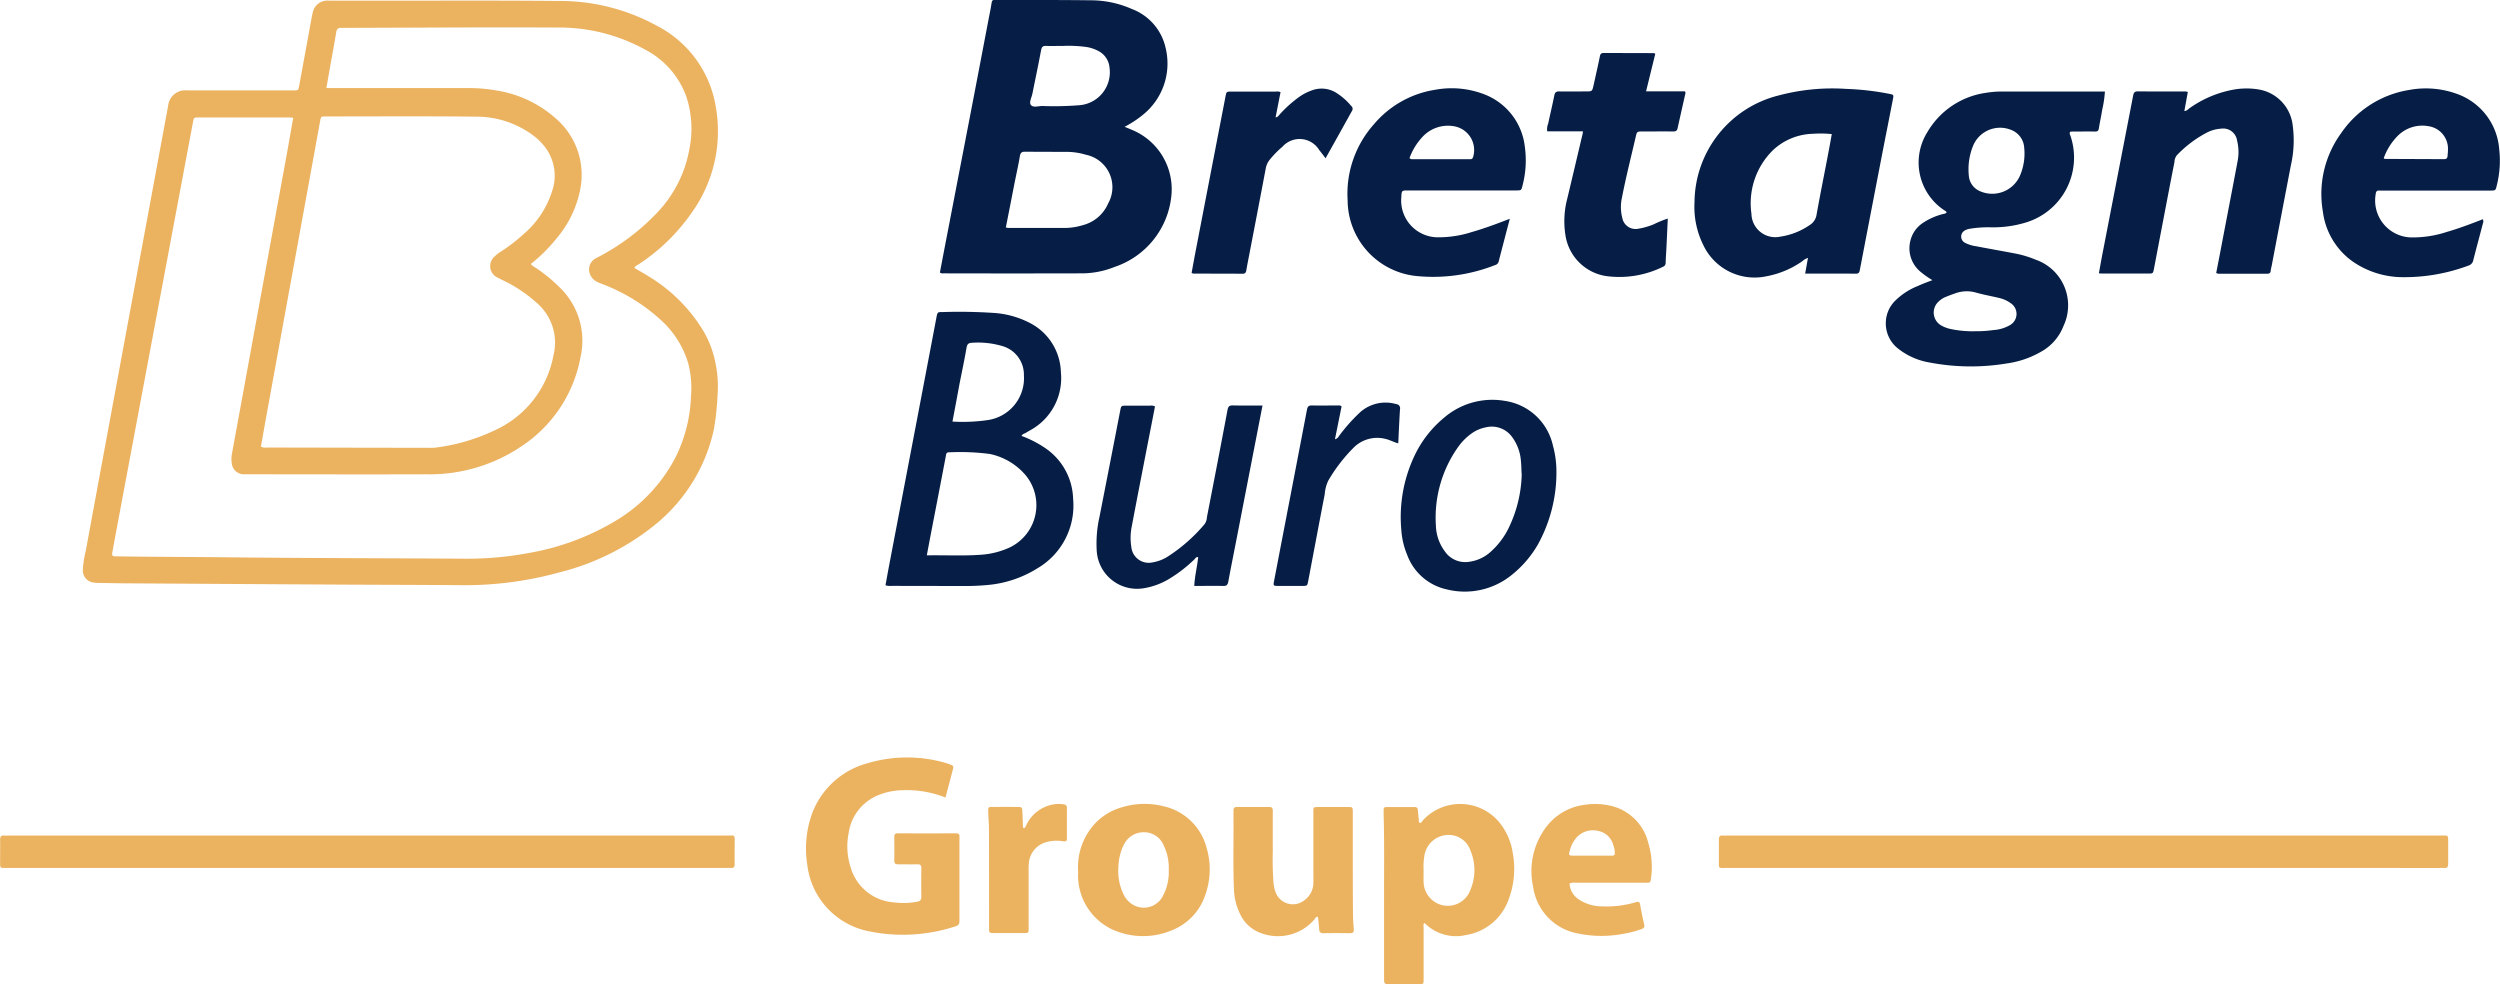
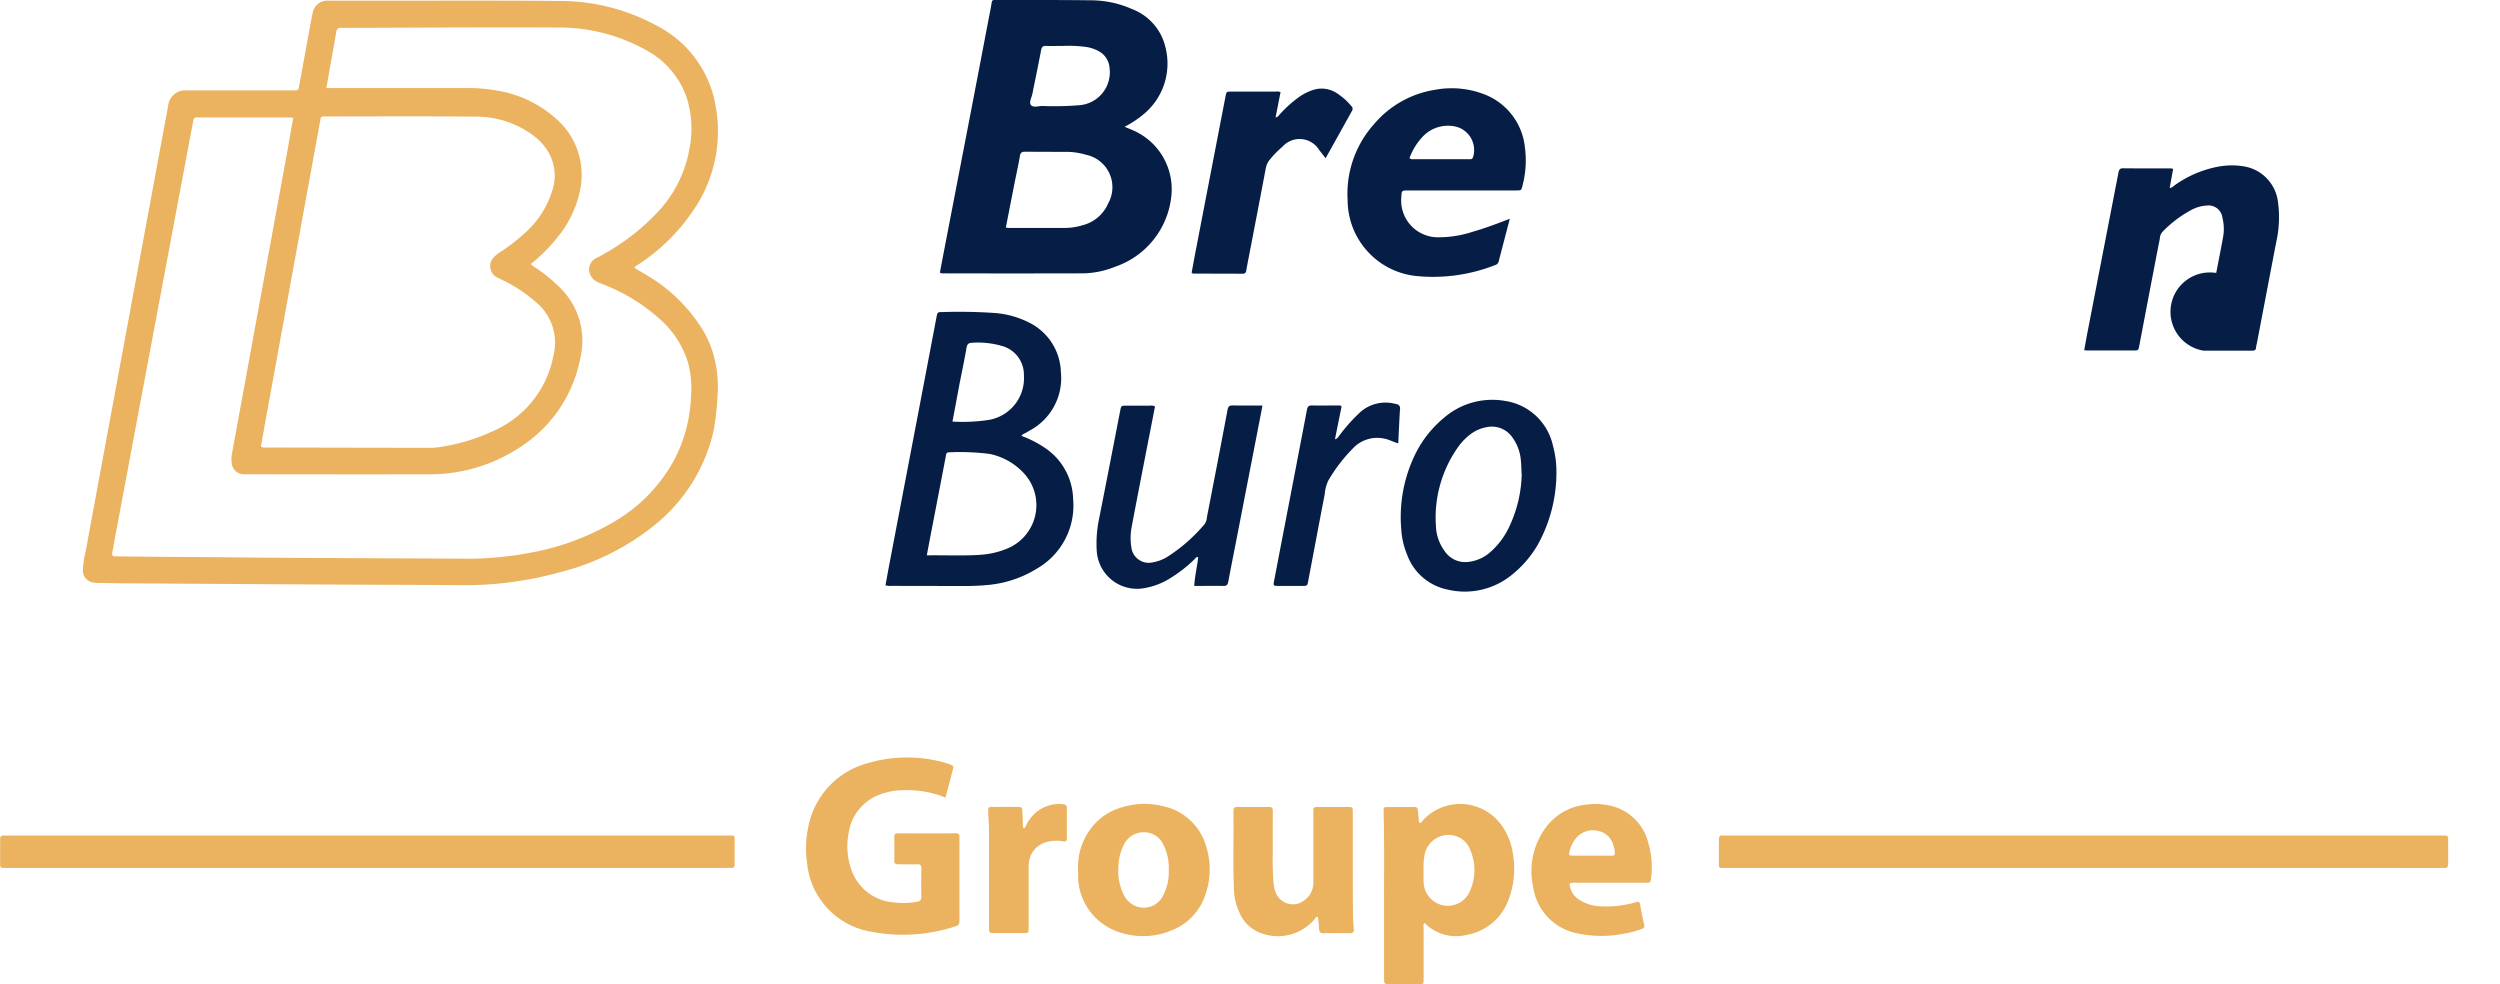
<svg xmlns="http://www.w3.org/2000/svg" width="144.078" height="56.717" viewBox="0 0 144.078 56.717">
  <g id="Groupe_149" data-name="Groupe 149" transform="translate(-213.23 -116.601)">
    <path id="Tracé_286" data-name="Tracé 286" d="M259.194,132.119c.278.163.559.316.828.488a9.266,9.266,0,0,1,3.128,3.108,5.587,5.587,0,0,1,.532,1.163,6.747,6.747,0,0,1,.306,2.614,15.048,15.048,0,0,1-.211,1.942,9.718,9.718,0,0,1-3.456,5.54,14.24,14.24,0,0,1-5.45,2.692,20.5,20.5,0,0,1-5.523.738c-2.411-.021-4.822-.022-7.233-.036q-5.986-.033-11.971-.071c-.617,0-1.235-.016-1.852-.025a1.655,1.655,0,0,1-.248-.019.7.7,0,0,1-.631-.735,5.584,5.584,0,0,1,.166-1.089q1.413-7.664,2.835-15.326.957-5.161,1.912-10.322a.99.99,0,0,1,1.085-.894c1.948.005,3.9,0,5.844,0,.095,0,.19,0,.285,0,.288,0,.291,0,.341-.281q.357-1.942.712-3.884c.017-.093.036-.187.061-.278a.857.857,0,0,1,.951-.726c.974,0,1.948,0,2.922,0,3.433,0,6.865-.017,10.3.015a11.652,11.652,0,0,1,5.7,1.448,6.392,6.392,0,0,1,3.361,4.653,8.038,8.038,0,0,1-1.356,6.058,11.144,11.144,0,0,1-3.029,2.978C259.4,131.944,259.265,131.984,259.194,132.119Zm-19.657-8.653c-.1-.01-.142-.019-.189-.019q-2.637,0-5.274,0c-.264,0-.265.006-.322.306q-1.031,5.489-2.061,10.979-1.211,6.451-2.42,12.9c-.057.3-.109.607-.166.91-.026.138.025.2.166.2.047,0,.095,0,.143,0,2.126.032,4.251.032,6.377.055,4.537.049,9.074.051,13.611.08a19.316,19.316,0,0,0,3.786-.343,14.48,14.48,0,0,0,4.909-1.83,9.184,9.184,0,0,0,3.474-3.674,8.547,8.547,0,0,0,.888-3.492,5.743,5.743,0,0,0-.164-1.941,5.458,5.458,0,0,0-1.53-2.438,10.536,10.536,0,0,0-3.367-2.092,3.251,3.251,0,0,1-.361-.152.809.809,0,0,1-.452-.718.724.724,0,0,1,.426-.652c.052-.029.106-.054.158-.082a12.871,12.871,0,0,0,3.314-2.5,7.118,7.118,0,0,0,1.884-3.687,5.955,5.955,0,0,0-.172-3.022,4.952,4.952,0,0,0-2.356-2.705,10.272,10.272,0,0,0-5.09-1.285c-4.1-.021-8.2.01-12.294.02a1.333,1.333,0,0,1-.142,0c-.191-.019-.27.066-.3.257-.107.656-.232,1.308-.348,1.962-.072.4-.141.81-.218,1.252h.457q3.848,0,7.7,0a8.917,8.917,0,0,1,1.629.135,6.7,6.7,0,0,1,3.46,1.638,4.281,4.281,0,0,1,1.384,4.059,6.143,6.143,0,0,1-1.292,2.741,9.448,9.448,0,0,1-1.558,1.565.948.948,0,0,0,.286.22,8.933,8.933,0,0,1,1.35,1.1,4.267,4.267,0,0,1,1.224,4.074,7.834,7.834,0,0,1-3.367,5.09,9.459,9.459,0,0,1-5.513,1.635c-3.421.012-6.842,0-10.263,0-.083,0-.167,0-.249,0a.7.7,0,0,1-.7-.634,1.65,1.65,0,0,1,.018-.6q.688-3.744,1.371-7.49.916-5,1.833-10.009C239.32,124.686,239.425,124.091,239.537,123.466Zm-1.863,18.95a.509.509,0,0,0,.332.053q4.7.011,9.4.018a2.441,2.441,0,0,0,.355-.016,11.028,11.028,0,0,0,3.366-.984,5.928,5.928,0,0,0,3.408-4.331,3.015,3.015,0,0,0-.992-3.046,8.215,8.215,0,0,0-1.567-1.1c-.208-.113-.427-.206-.635-.32a.73.73,0,0,1-.189-1.239,1.788,1.788,0,0,1,.335-.262,9.668,9.668,0,0,0,1.325-1.019,5.381,5.381,0,0,0,1.637-2.456,2.721,2.721,0,0,0-.472-2.648,3.543,3.543,0,0,0-.617-.588,5.478,5.478,0,0,0-3.262-1.077c-2.9-.031-5.794-.012-8.691-.012-.27,0-.273,0-.32.263q-.82,4.5-1.639,8.991-.737,4.04-1.473,8.081C237.874,141.285,237.774,141.855,237.674,142.415Z" transform="translate(-9.407 -0.077)" fill="#ebb25f" />
    <path id="Tracé_287" data-name="Tracé 287" d="M374.11,132.307c.129-.674.259-1.358.391-2.043q.694-3.594,1.388-7.189.514-2.67,1.022-5.341c.062-.323.131-.645.18-.97.018-.118.054-.172.173-.163.035,0,.071,0,.107,0,1.816,0,3.633-.006,5.449.017a5.874,5.874,0,0,1,2.351.5,3.114,3.114,0,0,1,1.949,2.25,3.788,3.788,0,0,1-1.3,3.841,6.034,6.034,0,0,1-1.065.7c.169.07.3.122.427.177a3.7,3.7,0,0,1,2.266,3.823,4.823,4.823,0,0,1-3.268,4.075,5.089,5.089,0,0,1-1.947.371q-3.953.01-7.907,0A.292.292,0,0,1,374.11,132.307Zm3.8-2.594a1.16,1.16,0,0,0,.151.025q1.6,0,3.2,0a3.6,3.6,0,0,0,1.087-.161,2.18,2.18,0,0,0,1.461-1.255,1.907,1.907,0,0,0-1.274-2.8,3.978,3.978,0,0,0-1.157-.17c-.783,0-1.567,0-2.35-.008-.182,0-.272.042-.306.243-.09.537-.211,1.069-.317,1.6C378.244,128.021,378.079,128.857,377.91,129.714Zm3.306-10.466c-.364,0-.673.011-.98,0-.2-.01-.259.067-.295.254-.157.837-.333,1.67-.5,2.5-.044.218-.2.492-.092.643.132.179.439.065.668.065a17.983,17.983,0,0,0,2.1-.042,1.905,1.905,0,0,0,1.77-2.159,1.188,1.188,0,0,0-.606-.948,2.2,2.2,0,0,0-.7-.246A7.515,7.515,0,0,0,381.215,119.247Z" transform="translate(-106.713 0)" fill="#061e45" />
-     <path id="Tracé_288" data-name="Tracé 288" d="M538.709,143.132a5.181,5.181,0,0,1-.707-.5,1.756,1.756,0,0,1-.553-1.807,1.7,1.7,0,0,1,.711-.99,3.705,3.705,0,0,1,1.131-.506c.078-.023.167-.02.23-.088,0-.087-.082-.1-.135-.14a3.3,3.3,0,0,1-.967-4.5,4.659,4.659,0,0,1,3.338-2.259,5.843,5.843,0,0,1,1.028-.08h5.866a6.527,6.527,0,0,1-.159,1.062c-.051.352-.135.7-.187,1.05-.022.15-.084.2-.229.194-.416-.007-.832,0-1.247,0-.067,0-.135.008-.183.012a.2.2,0,0,0,.007.2,3.907,3.907,0,0,1-2.589,5.039,6.468,6.468,0,0,1-1.967.269,6.526,6.526,0,0,0-1.242.084.805.805,0,0,0-.267.092.4.4,0,0,0,0,.715,1.951,1.951,0,0,0,.643.2c.769.148,1.54.282,2.309.43a6.016,6.016,0,0,1,1.12.344,2.785,2.785,0,0,1,1.6,3.828,2.866,2.866,0,0,1-1.285,1.474,5.433,5.433,0,0,1-1.974.677,12.628,12.628,0,0,1-4.464-.055,3.974,3.974,0,0,1-1.776-.777,1.843,1.843,0,0,1-.735-1.581,1.816,1.816,0,0,1,.542-1.205,3.879,3.879,0,0,1,1.305-.846C538.134,143.346,538.4,143.251,538.709,143.132Zm2.08-6.388a3.551,3.551,0,0,0,.019.373,1.053,1.053,0,0,0,.564.851,1.747,1.747,0,0,0,2.37-.827A3.224,3.224,0,0,0,544,135.51a1.17,1.17,0,0,0-.752-1.035,1.683,1.683,0,0,0-2.161.837A3.567,3.567,0,0,0,540.789,136.744Zm.409,9.332a6.919,6.919,0,0,0,1.032-.068,2.153,2.153,0,0,0,.946-.283.739.739,0,0,0,.032-1.274,1.805,1.805,0,0,0-.645-.29c-.449-.108-.906-.187-1.35-.314a1.923,1.923,0,0,0-1.184.045c-.191.064-.38.135-.565.212a1.254,1.254,0,0,0-.386.251.856.856,0,0,0,.173,1.407,1.863,1.863,0,0,0,.5.184A6.139,6.139,0,0,0,541.2,146.076Z" transform="translate(-214.112 -10.386)" fill="#061e45" />
    <path id="Tracé_289" data-name="Tracé 289" d="M372.636,177.117a6.2,6.2,0,0,1,1.4.724,3.652,3.652,0,0,1,1.573,2.9,4.189,4.189,0,0,1-2.048,4,6.5,6.5,0,0,1-2.907.97,14.211,14.211,0,0,1-1.53.054q-1.977,0-3.954-.006a.939.939,0,0,1-.375-.036c.079-.431.156-.86.238-1.288q.81-4.242,1.621-8.484.54-2.828,1.077-5.657c.06-.314.061-.32.379-.316a30.121,30.121,0,0,1,3.025.057,5.264,5.264,0,0,1,1.969.565,3.286,3.286,0,0,1,1.8,2.837,3.418,3.418,0,0,1-1.776,3.358c-.081.049-.165.093-.245.144S372.7,176.992,372.636,177.117ZM367.177,184c1.079-.018,2.111.041,3.14-.037a4.722,4.722,0,0,0,1.644-.421,2.706,2.706,0,0,0,.89-4.186,3.7,3.7,0,0,0-2.046-1.2,13.291,13.291,0,0,0-2.343-.094c-.175-.006-.17.119-.192.237q-.383,2.006-.772,4.012C367.394,182.848,367.291,183.394,367.177,184Zm1.479-7.71a9.984,9.984,0,0,0,2.008-.083,2.439,2.439,0,0,0,2.109-2.583,1.716,1.716,0,0,0-1.271-1.694,4.935,4.935,0,0,0-1.725-.181c-.208.006-.277.091-.312.292-.118.688-.263,1.372-.4,2.059C368.933,174.815,368.8,175.536,368.656,176.285Z" transform="translate(-100.534 -35.393)" fill="#061e45" />
-     <path id="Tracé_290" data-name="Tracé 290" d="M509.649,142.421l.163-.907a.972.972,0,0,0-.338.2,5.282,5.282,0,0,1-2.049.859,3.266,3.266,0,0,1-3.66-1.828,4.938,4.938,0,0,1-.492-2.45,6.389,6.389,0,0,1,4.833-6.138,12.057,12.057,0,0,1,3.914-.382,15.671,15.671,0,0,1,2.472.284c.265.053.265.058.214.318-.2,1.035-.408,2.069-.608,3.1q-.648,3.35-1.291,6.7c-.026.137-.04.248-.227.247C511.621,142.418,510.661,142.421,509.649,142.421Zm1.535-8.04a5.987,5.987,0,0,0-1.091-.018,3.485,3.485,0,0,0-2.289.935,4.283,4.283,0,0,0-1.25,3.672,1.375,1.375,0,0,0,1.677,1.318,4,4,0,0,0,1.67-.659.848.848,0,0,0,.408-.619c.194-1.084.412-2.164.619-3.246C511.014,135.313,511.1,134.86,511.184,134.381Z" transform="translate(-192.386 -10.051)" fill="#061e45" />
    <path id="Tracé_291" data-name="Tracé 291" d="M234.43,259.614q10.351,0,20.7,0c.493,0,.436-.055.44.434,0,.4-.006.807,0,1.21,0,.171-.058.24-.227.223a2.457,2.457,0,0,0-.249,0H213.7c-.513,0-.46.057-.463-.45,0-.392.008-.784,0-1.175-.006-.192.071-.257.25-.242.094.008.19,0,.285,0Z" transform="translate(0 -94.86)" fill="#ebb25f" />
    <path id="Tracé_292" data-name="Tracé 292" d="M528.458,261.482q-10.281,0-20.562,0c-.508,0-.447.064-.451-.459,0-.392,0-.783,0-1.175,0-.162.045-.248.22-.233.082.007.166,0,.249,0h41.123c.472,0,.437-.053.438.443,0,.392,0,.783,0,1.175,0,.174-.048.272-.242.25a2.6,2.6,0,0,0-.285,0Z" transform="translate(-195.154 -94.86)" fill="#ebb25f" />
-     <path id="Tracé_293" data-name="Tracé 293" d="M579.255,142.373q.2-1.012.389-2.018c.283-1.477.569-2.954.846-4.433a2.709,2.709,0,0,0-.029-1.165.809.809,0,0,0-.923-.7,2.074,2.074,0,0,0-.817.225,6.69,6.69,0,0,0-1.727,1.3.648.648,0,0,0-.143.392c-.225,1.139-.442,2.279-.66,3.419q-.261,1.362-.519,2.723c-.055.287-.057.291-.331.291q-1.318,0-2.636,0c-.058,0-.116-.007-.212-.012.073-.395.139-.773.212-1.15q.881-4.535,1.759-9.07c.034-.176.073-.271.282-.268.914.011,1.828.005,2.742.007a.8.8,0,0,1,.132.028l-.2,1.1c.141-.007.216-.105.3-.165a6.339,6.339,0,0,1,2.5-1.064,4.261,4.261,0,0,1,1.524-.008,2.362,2.362,0,0,1,1.921,2.07,6.468,6.468,0,0,1-.107,2.3q-.556,2.9-1.107,5.794a2.289,2.289,0,0,0-.055.278c-.009.143-.09.17-.213.17-.938,0-1.876,0-2.814,0A.556.556,0,0,1,579.255,142.373Z" transform="translate(-238.303 -10.041)" fill="#061e45" />
-     <path id="Tracé_294" data-name="Tracé 294" d="M619.916,139.267a.319.319,0,0,1,0,.242c-.183.7-.371,1.4-.551,2.1a.4.4,0,0,1-.274.327,10.562,10.562,0,0,1-3.8.671,5.089,5.089,0,0,1-2.875-.9,4.162,4.162,0,0,1-1.723-2.881,5.957,5.957,0,0,1,1.055-4.523,5.869,5.869,0,0,1,3.919-2.486,5.245,5.245,0,0,1,2.8.244,3.67,3.67,0,0,1,2.386,3.146,5.817,5.817,0,0,1-.139,2.119c-.07.288-.068.29-.374.29h-6.127a2.456,2.456,0,0,1-.249,0c-.174-.018-.216.069-.231.228a2.129,2.129,0,0,0,2.164,2.472,6.281,6.281,0,0,0,1.923-.312C618.534,139.8,619.22,139.535,619.916,139.267Zm-5.719-3.518c.045.03.055.042.064.042q1.71.007,3.419.014c.136,0,.193-.06.2-.19s.025-.237.022-.355a1.311,1.311,0,0,0-1.085-1.348,2,2,0,0,0-1.777.518A3.493,3.493,0,0,0,614.2,135.749Z" transform="translate(-263.593 -10.032)" fill="#061e45" />
+     <path id="Tracé_293" data-name="Tracé 293" d="M579.255,142.373q.2-1.012.389-2.018a2.709,2.709,0,0,0-.029-1.165.809.809,0,0,0-.923-.7,2.074,2.074,0,0,0-.817.225,6.69,6.69,0,0,0-1.727,1.3.648.648,0,0,0-.143.392c-.225,1.139-.442,2.279-.66,3.419q-.261,1.362-.519,2.723c-.055.287-.057.291-.331.291q-1.318,0-2.636,0c-.058,0-.116-.007-.212-.012.073-.395.139-.773.212-1.15q.881-4.535,1.759-9.07c.034-.176.073-.271.282-.268.914.011,1.828.005,2.742.007a.8.8,0,0,1,.132.028l-.2,1.1c.141-.007.216-.105.3-.165a6.339,6.339,0,0,1,2.5-1.064,4.261,4.261,0,0,1,1.524-.008,2.362,2.362,0,0,1,1.921,2.07,6.468,6.468,0,0,1-.107,2.3q-.556,2.9-1.107,5.794a2.289,2.289,0,0,0-.055.278c-.009.143-.09.17-.213.17-.938,0-1.876,0-2.814,0A.556.556,0,0,1,579.255,142.373Z" transform="translate(-238.303 -10.041)" fill="#061e45" />
    <path id="Tracé_295" data-name="Tracé 295" d="M453.241,139.245c-.226.864-.436,1.663-.642,2.464a.284.284,0,0,1-.214.208,9.742,9.742,0,0,1-4.573.623,4.408,4.408,0,0,1-3.917-4.355,6.016,6.016,0,0,1,1.516-4.388,5.774,5.774,0,0,1,3.522-1.985,5.213,5.213,0,0,1,2.969.314,3.673,3.673,0,0,1,2.206,2.976,5.689,5.689,0,0,1-.133,2.223c-.069.286-.071.287-.374.287h-6.2c-.393,0-.393,0-.412.381a2.12,2.12,0,0,0,2.188,2.319,6.26,6.26,0,0,0,1.889-.307C451.785,139.8,452.482,139.538,453.241,139.245Zm-5.778-3.5a.178.178,0,0,0,.162.066h3.338c.1,0,.138-.042.167-.139a1.389,1.389,0,0,0-1.1-1.758,2,2,0,0,0-1.81.6A3.574,3.574,0,0,0,447.463,135.742Z" transform="translate(-152.999 -10.036)" fill="#061e45" />
-     <path id="Tracé_296" data-name="Tracé 296" d="M480.1,130.194h-2.059a.824.824,0,0,1,.052-.438c.117-.545.247-1.087.356-1.633.035-.175.106-.233.283-.23.51.01,1.021,0,1.532,0,.367,0,.368,0,.451-.369.123-.555.25-1.11.363-1.667.027-.131.081-.178.21-.177.962,0,1.924,0,2.886.006a.358.358,0,0,1,.094.037l-.531,2.163h2.235c.023.052.042.074.038.091-.152.682-.308,1.363-.458,2.045-.032.145-.113.18-.251.179-.582-.006-1.164,0-1.746,0-.341,0-.344,0-.417.32-.269,1.166-.566,2.326-.792,3.5a2.487,2.487,0,0,0,.021,1.164.779.779,0,0,0,.936.618,3.88,3.88,0,0,0,.886-.257,6.24,6.24,0,0,1,.8-.327c-.027.574-.051,1.129-.078,1.683-.014.285-.038.569-.045.853a.24.24,0,0,1-.157.245,5.678,5.678,0,0,1-3.289.532,2.8,2.8,0,0,1-2.332-2.371,5.1,5.1,0,0,1,.105-2.08c.293-1.222.58-2.444.869-3.667C480.082,130.362,480.086,130.3,480.1,130.194Z" transform="translate(-175.642 -6.023)" fill="#061e45" />
    <path id="Tracé_297" data-name="Tracé 297" d="M359.24,248.56a6.028,6.028,0,0,0-2.442-.423,3.882,3.882,0,0,0-1.29.232,2.773,2.773,0,0,0-1.845,2.214,3.963,3.963,0,0,0,.121,2.038,2.8,2.8,0,0,0,2.494,1.983,4.411,4.411,0,0,0,1.313-.035c.182-.032.262-.106.258-.3-.011-.546-.009-1.092,0-1.638,0-.172-.061-.227-.229-.223-.368.009-.736,0-1.1,0-.164,0-.235-.046-.232-.223.009-.451.007-.9,0-1.353,0-.152.053-.21.207-.209q1.675.006,3.349,0c.158,0,.215.064.2.212,0,.024,0,.047,0,.071q0,2.368,0,4.737c0,.17-.023.279-.22.337a9.7,9.7,0,0,1-5.092.268,4.431,4.431,0,0,1-3.461-3.845,5.932,5.932,0,0,1,.175-2.6,4.7,4.7,0,0,1,3.3-3.219,7.974,7.974,0,0,1,4.529-.01,2.054,2.054,0,0,1,.2.07c.237.092.241.094.181.331C359.524,247.488,359.387,248,359.24,248.56Z" transform="translate(-91.52 -85.996)" fill="#ebb25f" />
    <path id="Tracé_298" data-name="Tracé 298" d="M462,189.162a8.589,8.589,0,0,1-1.071,4.224,6.2,6.2,0,0,1-1.529,1.768,4.283,4.283,0,0,1-3.7.819,3.142,3.142,0,0,1-2.3-1.988,4.513,4.513,0,0,1-.34-1.449,8.249,8.249,0,0,1,.849-4.451,6.381,6.381,0,0,1,1.618-2.013,4.263,4.263,0,0,1,3.528-.963,3.327,3.327,0,0,1,2.743,2.572A5.64,5.64,0,0,1,462,189.162Zm-2.008.13c-.013-.248-.013-.5-.04-.745a2.648,2.648,0,0,0-.5-1.351,1.441,1.441,0,0,0-1.507-.57,2.112,2.112,0,0,0-.871.382,3.306,3.306,0,0,0-.744.76,7.033,7.033,0,0,0-1.276,4.53,2.59,2.59,0,0,0,.5,1.458,1.431,1.431,0,0,0,1.454.616,2.27,2.27,0,0,0,1.12-.5,4.446,4.446,0,0,0,1.184-1.581A7.467,7.467,0,0,0,460,189.292Z" transform="translate(-159.071 -45.4)" fill="#061e45" />
    <path id="Tracé_299" data-name="Tracé 299" d="M452.139,255.316c.1-.021.141-.118.2-.186a2.928,2.928,0,0,1,4.481.276,3.687,3.687,0,0,1,.677,1.663,5,5,0,0,1-.246,2.657,3.132,3.132,0,0,1-2.452,2.042,2.539,2.539,0,0,1-2.388-.692c-.105.074-.056.177-.056.262,0,.973,0,1.945,0,2.918,0,.378.008.341-.353.342q-.783,0-1.566,0c-.359,0-.36,0-.36-.375,0-1.447,0-2.894,0-4.341-.005-1.672.022-3.345-.024-5.017,0-.107,0-.213,0-.32s.045-.152.146-.152c.546,0,1.092,0,1.638,0a.159.159,0,0,1,.183.165c.019.189.039.377.057.565C452.073,255.192,452.071,255.265,452.139,255.316Zm.214,2.7c0,.269-.008.471,0,.673a1.409,1.409,0,0,0,1.059,1.355,1.385,1.385,0,0,0,1.637-.873,2.909,2.909,0,0,0,0-2.286,1.319,1.319,0,0,0-1.369-.88,1.41,1.41,0,0,0-1.269,1.123A4.062,4.062,0,0,0,452.352,258.013Z" transform="translate(-157.08 -91.281)" fill="#ebb25f" />
    <path id="Tracé_300" data-name="Tracé 300" d="M410.473,186c-.518,2.665-1.024,5.269-1.531,7.874-.147.756-.3,1.51-.439,2.267-.033.184-.091.262-.289.257-.544-.012-1.089,0-1.674,0,.027-.573.169-1.11.226-1.66-.127-.023-.167.082-.229.139a8.093,8.093,0,0,1-1.495,1.144,4.092,4.092,0,0,1-1.361.5,2.328,2.328,0,0,1-2.762-2.143,7.011,7.011,0,0,1,.162-1.978q.6-3.051,1.19-6.1c.057-.29.057-.291.359-.292q.677,0,1.353,0a.5.5,0,0,1,.294.043c-.132.681-.264,1.366-.4,2.051-.313,1.616-.632,3.232-.936,4.85a3.323,3.323,0,0,0-.028,1.2,1.007,1.007,0,0,0,1.229.887,2.357,2.357,0,0,0,.829-.308,9.473,9.473,0,0,0,2.161-1.892.747.747,0,0,0,.137-.4c.4-2.059.8-4.116,1.186-6.177.039-.209.105-.273.314-.268C409.327,186.007,409.884,186,410.473,186Z" transform="translate(-124.483 -46.028)" fill="#061e45" />
    <path id="Tracé_301" data-name="Tracé 301" d="M422.334,131.967l-.286,1.458c.148-.025.186-.121.248-.186a7.215,7.215,0,0,1,1.082-.975,3.033,3.033,0,0,1,.82-.419,1.589,1.589,0,0,1,1.3.132,3.623,3.623,0,0,1,.911.788.213.213,0,0,1,.043.283c-.5.9-1,1.8-1.522,2.73-.136-.176-.243-.324-.361-.465a1.323,1.323,0,0,0-2.125-.2,5.413,5.413,0,0,0-.722.736,1.088,1.088,0,0,0-.238.507c-.321,1.7-.649,3.4-.976,5.095-.049.256-.1.511-.143.769-.021.136-.062.214-.219.213-.95-.006-1.9-.005-2.849-.008-.021,0-.041-.02-.088-.043.084-.455.167-.919.257-1.381q.844-4.379,1.691-8.757c.059-.306.057-.309.349-.309q1.282,0,2.564,0A.477.477,0,0,1,422.334,131.967Z" transform="translate(-135.305 -10.056)" fill="#061e45" />
    <path id="Tracé_302" data-name="Tracé 302" d="M397.767,258.068a3.682,3.682,0,0,1,1.1-2.863,3.375,3.375,0,0,1,1.375-.792,4.452,4.452,0,0,1,2.458-.071,3.3,3.3,0,0,1,2.466,2.377,4.375,4.375,0,0,1-.083,2.762,3.3,3.3,0,0,1-1.971,2.028,4.257,4.257,0,0,1-2.961.091,3.429,3.429,0,0,1-2.382-3.069C397.759,258.377,397.767,258.222,397.767,258.068Zm5.222-.048a2.94,2.94,0,0,0-.3-1.445,1.216,1.216,0,0,0-1.089-.738,1.259,1.259,0,0,0-1.187.7,2.5,2.5,0,0,0-.2.491,3.182,3.182,0,0,0-.126.805,3.092,3.092,0,0,0,.3,1.587,1.35,1.35,0,0,0,.7.673,1.234,1.234,0,0,0,1.589-.634A2.874,2.874,0,0,0,402.99,258.02Z" transform="translate(-122.403 -91.272)" fill="#ebb25f" />
    <path id="Tracé_303" data-name="Tracé 303" d="M429.218,261.056c-.132-.007-.155.09-.2.149a2.771,2.771,0,0,1-3.041.805,2.108,2.108,0,0,1-1.225-1.076,3.512,3.512,0,0,1-.373-1.471c-.059-1.376-.013-2.753-.027-4.129,0-.13,0-.261,0-.392s.044-.217.2-.216c.617,0,1.235.007,1.852,0,.183,0,.215.083.214.239q-.007,1.157,0,2.314a17.359,17.359,0,0,0,.04,1.814,2.289,2.289,0,0,0,.1.486,1.064,1.064,0,0,0,1.731.483,1.229,1.229,0,0,0,.467-.961c.005-.392,0-.783,0-1.175,0-.973,0-1.946,0-2.919,0-.27.006-.275.279-.277q.855-.005,1.71,0c.279,0,.283.006.283.306,0,.842,0,1.685,0,2.528,0,1.127,0,2.255.012,3.382,0,.272.027.545.045.817.011.158-.033.242-.215.239-.51-.008-1.021-.01-1.532,0-.2,0-.239-.09-.251-.256C429.279,261.514,429.245,261.284,429.218,261.056Z" transform="translate(-140.035 -91.619)" fill="#ebb25f" />
    <path id="Tracé_304" data-name="Tracé 304" d="M477.579,258.8a1.191,1.191,0,0,0,.589.955,2.426,2.426,0,0,0,1.284.365,5.921,5.921,0,0,0,1.934-.236c.159-.048.234-.043.265.144.065.386.144.769.233,1.149.038.162-.04.211-.164.255a6.072,6.072,0,0,1-1.1.28,6.584,6.584,0,0,1-2.51-.021,3.182,3.182,0,0,1-2.628-2.7,4.22,4.22,0,0,1,.772-3.469,3.283,3.283,0,0,1,2.234-1.259,3.9,3.9,0,0,1,1.38.042,2.9,2.9,0,0,1,2.256,2.181,4.761,4.761,0,0,1,.153,2.006c-.034.26-.031.266-.309.267-1.33,0-2.66,0-3.989,0A.837.837,0,0,0,477.579,258.8Zm2.6-1.648a1,1,0,0,0-.066-.517,1.114,1.114,0,0,0-.861-.858,1.267,1.267,0,0,0-1.314.43,1.9,1.9,0,0,0-.352.731c-.062.233-.041.259.213.26.724,0,1.448,0,2.172,0A.281.281,0,0,0,480.183,257.15Z" transform="translate(-173.896 -91.284)" fill="#ebb25f" />
    <path id="Tracé_305" data-name="Tracé 305" d="M435.149,185.746c-.124.616-.25,1.24-.382,1.894.166-.041.208-.161.276-.245a9.913,9.913,0,0,1,1.188-1.323,2.2,2.2,0,0,1,2.066-.458.238.238,0,0,1,.219.294c-.041.649-.069,1.3-.1,1.968-.278-.072-.514-.215-.782-.267a1.919,1.919,0,0,0-1.776.5,9.367,9.367,0,0,0-1.474,1.911,2.192,2.192,0,0,0-.206.786c-.322,1.663-.634,3.329-.95,4.993-.055.289-.056.291-.331.293q-.694,0-1.389,0c-.3,0-.3-.011-.247-.3q.277-1.448.557-2.9.67-3.472,1.334-6.945c.035-.187.093-.26.291-.256.51.013,1.021,0,1.532,0A.222.222,0,0,1,435.149,185.746Z" transform="translate(-144.602 -45.724)" fill="#061e45" />
    <path id="Tracé_306" data-name="Tracé 306" d="M384.448,255.61c.1-.07.125-.2.183-.295a2.12,2.12,0,0,1,1.721-1.107,1.743,1.743,0,0,1,.39.024c.135.018.175.088.175.215q-.005.872,0,1.743c0,.165-.067.191-.223.167a2.182,2.182,0,0,0-.882.029,1.37,1.37,0,0,0-1.093,1.285c-.016.2-.008.4-.008.6q0,1.53,0,3.06c0,.313,0,.316-.31.317q-.819,0-1.638,0c-.33,0-.333,0-.333-.329,0-1.874,0-3.748-.005-5.622,0-.343-.034-.687-.043-1.03-.007-.28,0-.286.26-.288q.712-.006,1.424,0c.247,0,.264.017.281.256.018.26.021.521.033.782C384.382,255.489,384.364,255.567,384.448,255.61Z" transform="translate(-112.199 -91.273)" fill="#ebb25f" />
  </g>
</svg>